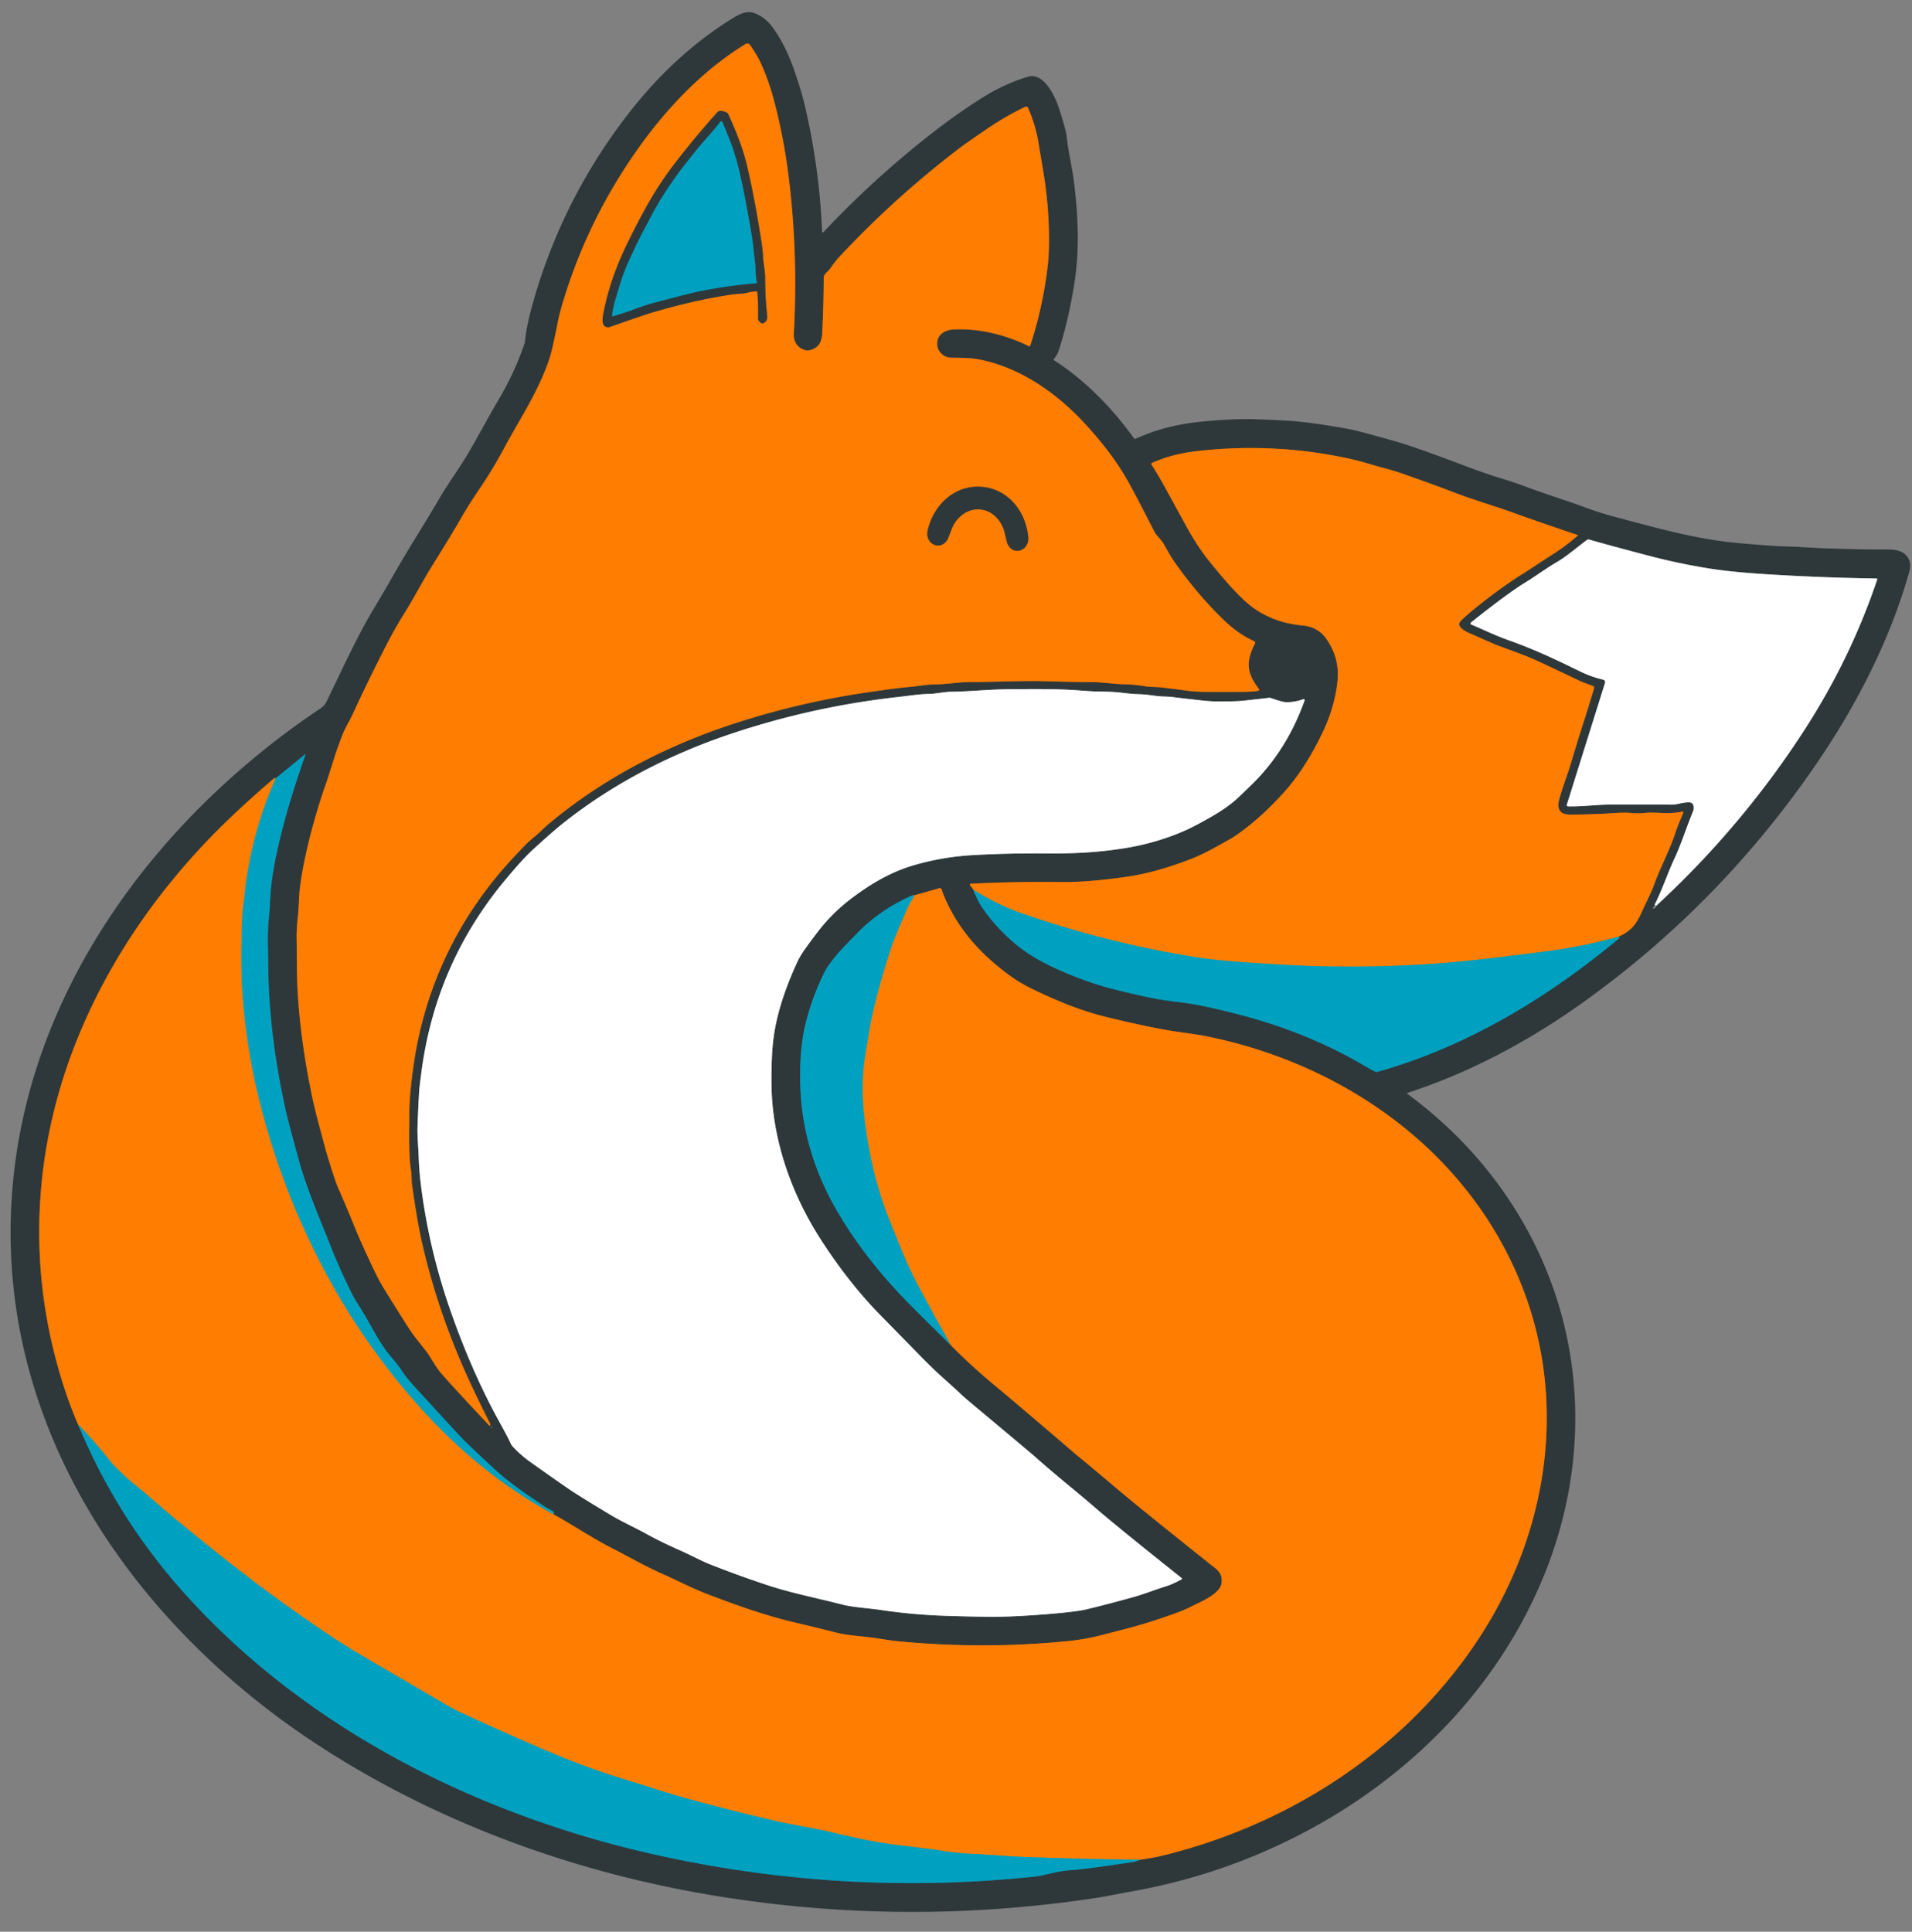
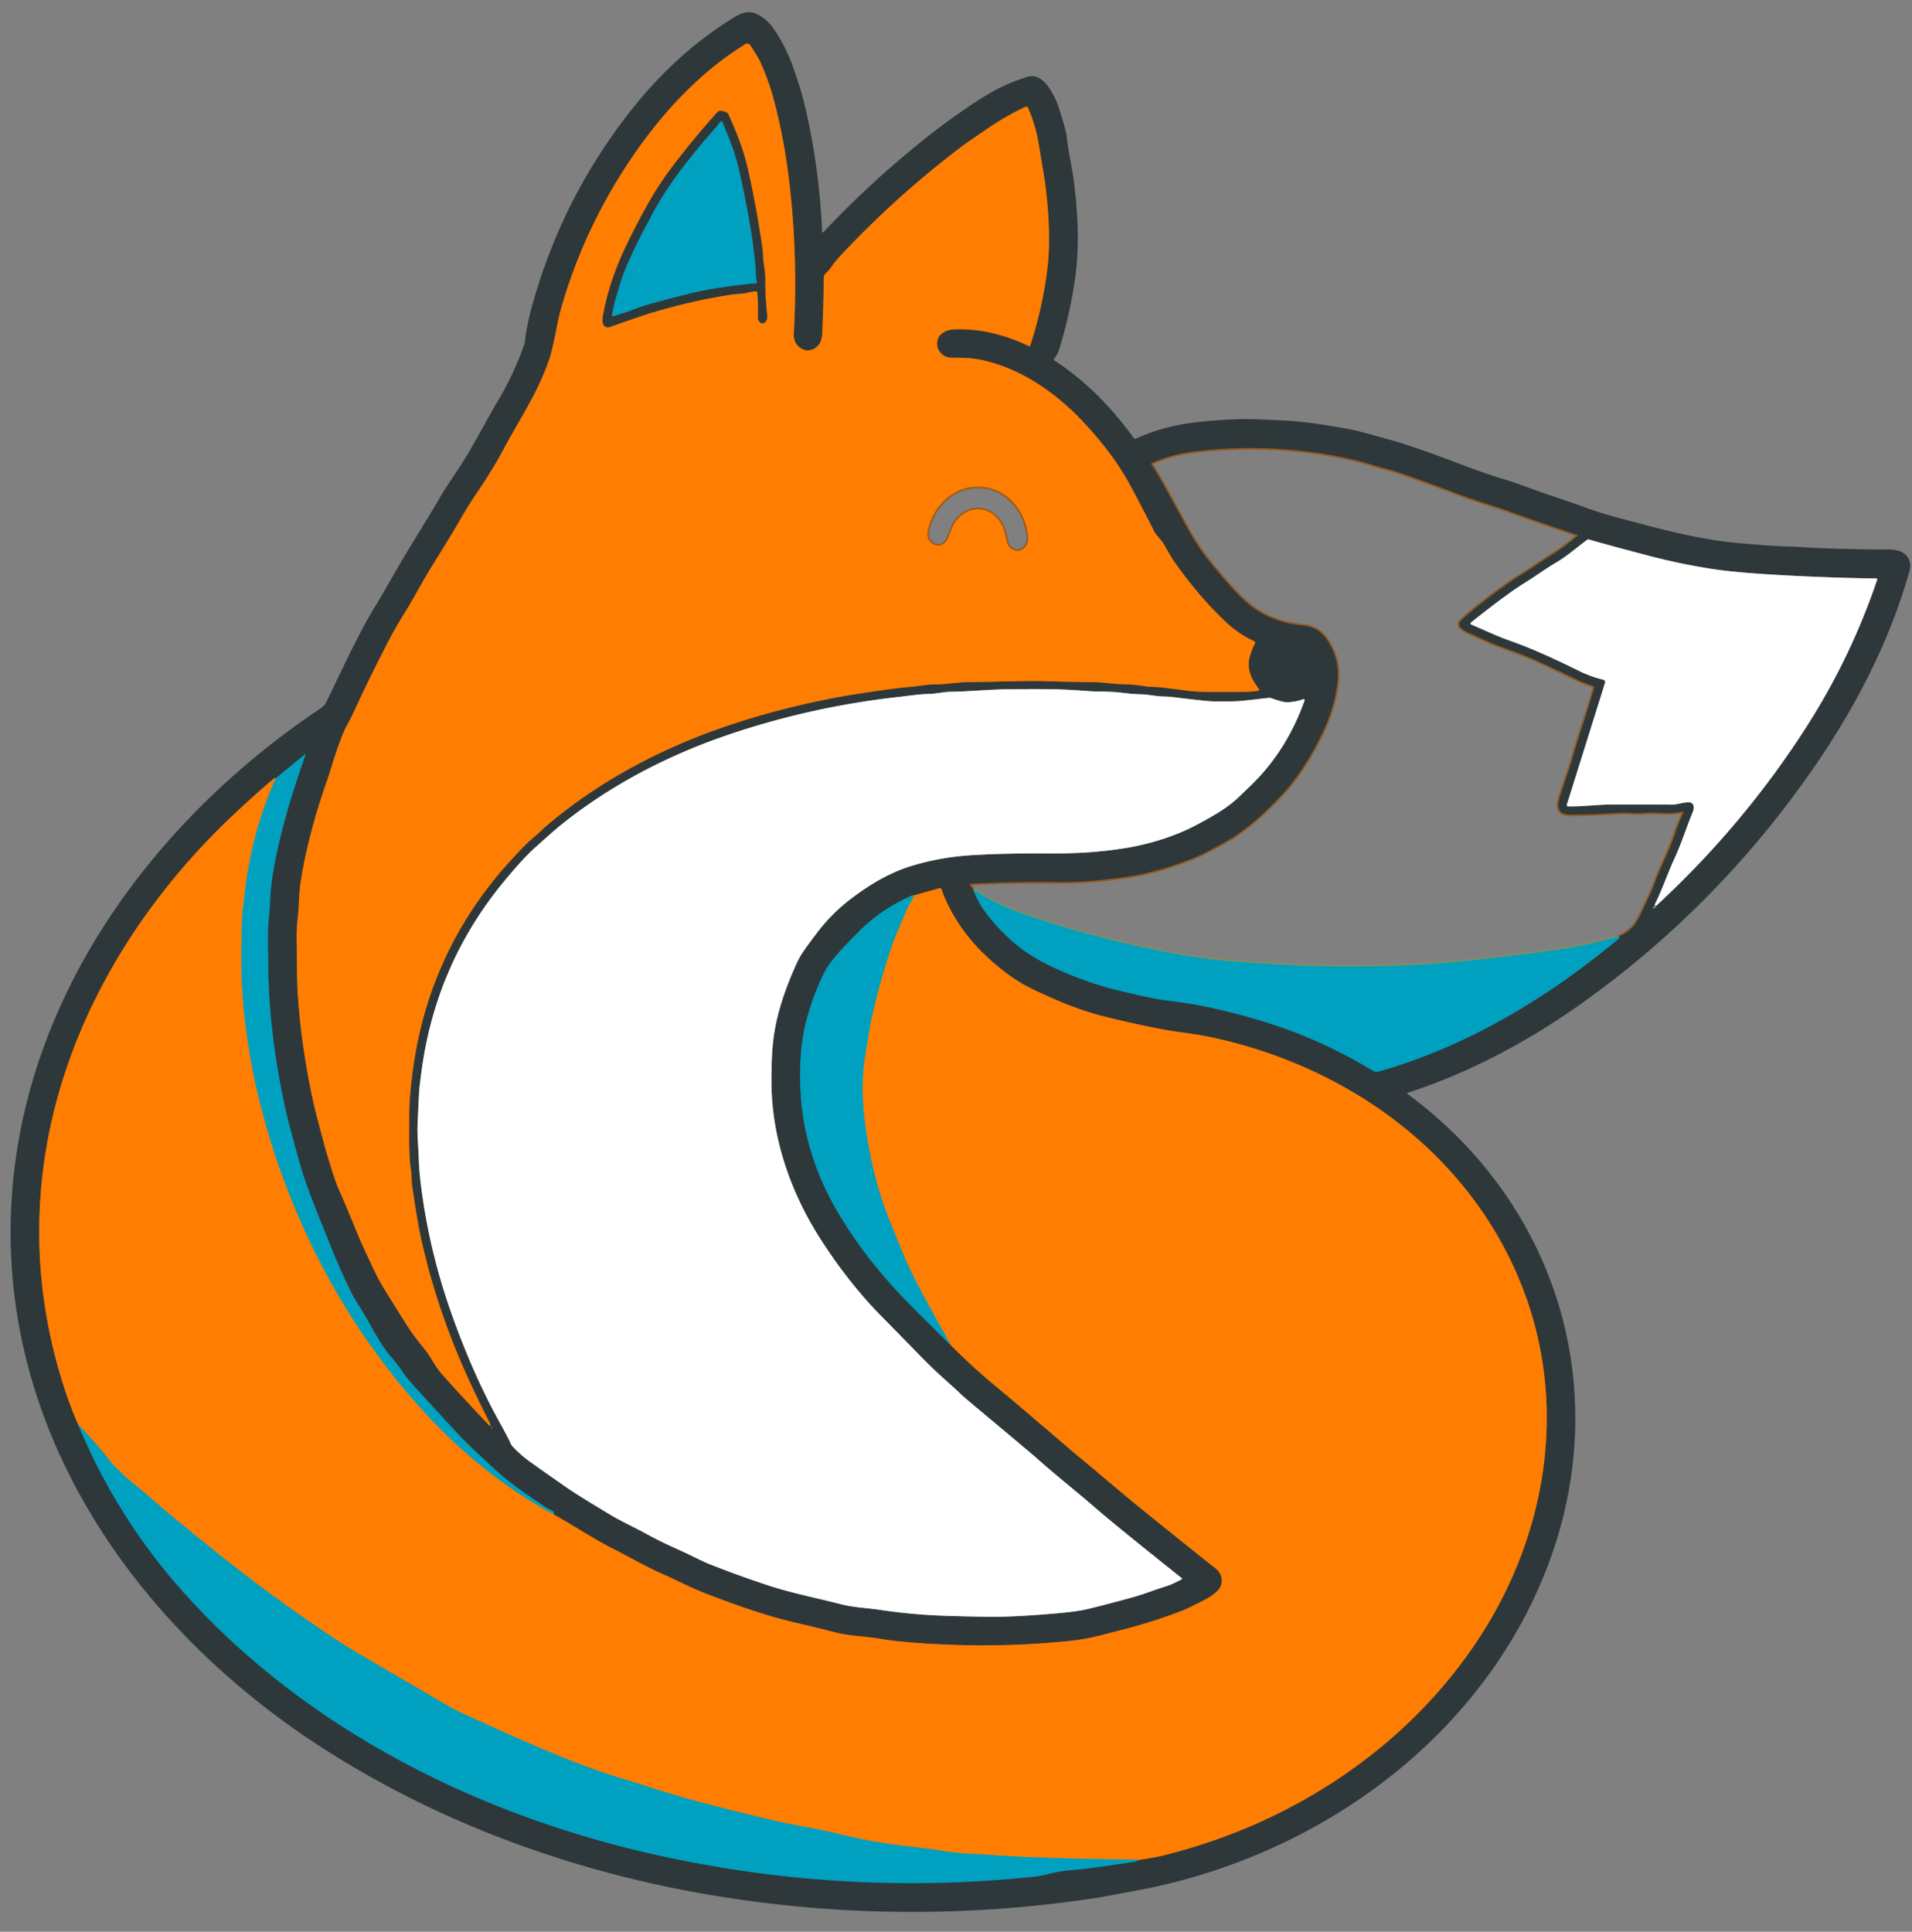
<svg xmlns="http://www.w3.org/2000/svg" version="1.1" viewBox="0.00 0.00 1168.00 1180.00">
  <rect x="0.00" y="0.00" width="1168.00" height="1180.00" fill="#808080" stroke="none" />
  <g stroke-width="2.00" fill="none" stroke-linecap="butt">
    <path stroke="#975b1e" vector-effect="non-scaling-stroke" d="   M 299.56 870.34   L 299.33 869.41   A 0.69 0.46 33.4 0 0 299.27 869.27   Q 297.93 867.00 290.39 851.37   Q 268.33 805.62 257.69 758.58   Q 254.75 745.57 251.66 723.31   C 251.37 721.20 251.52 717.84 251.11 715.25   C 249.45 704.86 250.13 690.41 250.02 682.17   Q 249.92 674.82 250.92 664.87   Q 252.49 649.24 255.10 636.55   Q 266.63 580.46 302.98 535.98   Q 310.10 527.27 320.64 516.41   C 324.04 512.90 327.75 510.27 331.17 506.92   Q 333.74 504.40 339.21 499.97   C 371.58 473.75 409.48 454.64 449.03 441.81   Q 488.06 429.14 528.33 423.15   Q 547.22 420.34 555.26 419.63   C 562.01 419.02 566.18 418.08 571.59 418.04   C 578.27 418.00 585.74 416.61 592.49 416.63   C 606.06 416.66 624.64 415.65 639.50 416.12   Q 656.22 416.64 666.23 416.65   C 673.77 416.66 679.21 417.79 687.36 418.01   Q 693.88 418.18 699.75 419.22   C 702.35 419.68 705.86 419.51 709.15 419.89   Q 719.42 421.07 723.56 421.69   Q 729.90 422.62 738.00 422.64   Q 759.84 422.70 762.50 422.54   Q 767.26 422.26 768.70 421.95   A 0.65 0.65 0.0 0 0 769.08 420.92   C 764.29 414.62 761.24 408.59 763.65 400.42   Q 764.84 396.40 766.66 393.04   A 0.95 0.95 0.0 0 0 766.22 391.72   Q 756.72 387.45 748.17 379.30   Q 731.96 363.83 717.77 343.72   C 715.04 339.86 712.68 335.36 710.56 331.74   A 8.82 8.60 10.6 0 0 709.77 330.62   L 705.78 325.88   A 1.09 0.88 -83.9 0 1 705.60 325.60   Q 693.03 300.89 688.11 292.37   Q 678.68 276.04 662.62 258.67   C 645.24 239.87 622.54 224.00 597.13 219.41   C 592.21 218.52 587.29 218.61 580.75 218.50   C 576.63 218.44 572.70 214.86 572.49 210.43   C 572.20 204.42 577.25 201.45 582.83 201.21   C 598.45 200.56 614.33 204.49 628.47 211.43   A 0.62 0.62 0.0 0 0 629.34 211.06   Q 636.36 189.74 639.49 166.76   Q 640.84 156.84 640.83 146.50   Q 640.79 125.30 637.19 103.93   Q 633.95 84.73 633.92 84.58   Q 631.91 74.83 628.00 65.89   A 1.25 1.24 65.2 0 0 626.33 65.27   Q 614.71 70.80 604.17 77.93   Q 590.86 86.94 586.78 90.04   Q 546.89 120.30 512.34 157.34   Q 510.23 159.61 507.10 164.14   C 506.00 165.73 504.21 166.76 503.43 168.39   A 2.55 2.52 58.1 0 0 503.18 169.49   Q 503.16 183.76 502.47 199.11   C 502.32 202.45 502.44 205.60 501.24 208.73   C 499.84 212.38 495.00 215.01 491.26 213.70   C 486.54 212.04 484.67 208.22 484.93 203.51   Q 487.56 155.30 481.88 108.88   Q 478.68 82.74 472.23 59.26   Q 469.18 48.19 464.42 37.86   Q 462.76 34.28 458.46 27.84   Q 457.14 25.86 455.27 27.01   C 430.08 42.53 408.91 64.41 391.58 88.32   Q 361.06 130.43 345.35 179.83   Q 342.12 189.97 340.98 195.72   Q 337.45 213.45 335.99 218.01   C 329.50 238.31 317.69 255.62 307.72 274.24   Q 301.10 286.61 292.53 299.25   Q 285.63 309.44 280.83 317.94   Q 276.98 324.76 263.69 346.16   C 257.67 355.85 253.04 365.01 247.46 373.94   Q 241.14 384.02 235.58 394.92   Q 224.77 416.08 215.66 435.86   C 213.52 440.53 210.80 444.63 208.98 449.46   Q 205.62 458.36 204.10 463.26   Q 200.46 474.94 199.66 477.18   Q 192.18 498.25 187.23 519.98   Q 184.81 530.62 183.42 540.67   C 182.52 547.22 182.67 553.71 182.01 559.55   Q 181.07 567.82 181.20 573.72   C 181.44 584.92 181.23 596.28 181.89 606.77   Q 183.75 636.56 190.50 669.02   Q 192.20 677.20 194.62 686.20   Q 199.06 702.73 199.11 702.92   Q 204.37 720.55 206.38 725.13   Q 212.38 738.86 217.24 750.86   Q 219.60 756.69 223.32 764.74   C 227.57 773.95 230.62 780.78 235.06 787.94   Q 244.45 803.10 249.20 810.49   C 252.83 816.15 256.54 820.50 260.22 825.18   C 263.04 828.77 266.02 834.91 269.80 839.20   Q 278.86 849.52 298.85 870.73   A 0.42 0.42 0.0 0 0 299.56 870.34" />
    <path stroke="#176d7e" vector-effect="non-scaling-stroke" d="   M 594.60 543.49   Q 597.02 550.03 600.36 554.88   Q 608.54 566.70 620.40 576.68   Q 630.31 585.01 645.75 591.95   Q 664.56 600.40 681.87 604.65   Q 703.30 609.90 711.54 610.98   Q 725.63 612.83 728.52 613.32   Q 739.14 615.13 756.24 619.54   Q 798.46 630.41 833.36 650.91   Q 837.83 653.54 839.79 654.49   A 2.69 2.67 -39.7 0 0 841.70 654.66   C 896.31 639.24 945.62 609.38 989.07 573.18   Q 989.39 572.91 989.16 572.51   Q 988.99 572.22 988.56 572.17" />
    <path stroke="#975b1e" vector-effect="non-scaling-stroke" d="   M 988.56 572.17   Q 993.71 570.12 997.35 566.26   Q 1000.14 563.28 1002.86 557.20   C 1005.95 550.29 1008.55 545.83 1010.70 539.75   C 1013.78 531.02 1020.05 519.22 1023.48 508.62   Q 1024.67 504.94 1028.34 496.40   A 0.45 0.45 0.0 0 0 1027.84 495.78   Q 1021.96 496.91 1015.99 496.64   Q 1007.61 496.26 1006.01 496.47   Q 1001.68 497.05 996.16 496.58   Q 992.21 496.24 986.34 496.67   Q 976.50 497.37 960.83 497.63   Q 955.48 497.72 953.79 496.18   Q 951.11 493.73 952.26 489.24   C 954.33 481.15 957.45 473.70 959.99 465.10   Q 962.49 456.68 965.12 448.25   Q 966.54 443.72 967.97 439.32   Q 971.04 429.81 973.76 420.49   A 1.26 1.25 18.0 0 0 972.97 418.96   Q 966.88 416.79 965.22 416.00   Q 954.28 410.77 941.25 404.67   C 932.71 400.67 926.87 398.72 916.21 394.76   C 910.21 392.53 904.15 389.51 898.58 387.16   C 896.01 386.08 888.86 382.93 892.39 379.28   Q 894.55 377.04 897.94 374.20   Q 908.85 365.06 920.89 356.67   Q 925.81 353.24 928.69 351.47   C 936.33 346.77 939.03 344.59 948.39 338.70   Q 956.20 333.79 963.81 327.15   A 0.19 0.19 0.0 0 0 963.75 326.82   Q 939.77 318.79 923.60 312.92   C 913.24 309.16 900.38 305.49 887.92 300.68   Q 876.80 296.37 856.57 289.28   C 850.18 287.04 844.12 285.66 837.23 283.60   Q 829.36 281.24 822.63 279.82   Q 776.58 270.11 729.76 275.74   Q 715.79 277.42 703.71 282.79   A 0.67 0.67 0.0 0 0 703.43 283.78   Q 706.32 288.12 710.30 295.20   Q 711.56 297.43 724.23 320.62   Q 731.24 333.43 737.85 341.72   Q 751.69 359.08 760.76 367.32   C 770.59 376.24 782.59 380.88 795.74 382.06   C 801.69 382.60 806.69 385.25 810.02 389.92   Q 818.62 401.99 817.02 416.45   Q 815.27 432.26 807.78 447.80   Q 797.10 469.99 783.91 484.50   C 775.79 493.42 765.91 502.96 754.00 511.00   Q 751.96 512.38 741.07 518.31   Q 733.67 522.34 727.65 524.68   Q 706.61 532.85 689.24 535.43   Q 665.11 539.02 647.75 538.80   Q 620.36 538.44 592.86 539.86   A 0.46 0.46 0.0 0 0 592.51 540.59   L 594.60 543.49" />
    <path stroke="#808f60" vector-effect="non-scaling-stroke" d="   M 988.56 572.17   Q 968.84 577.70 950.11 580.34   Q 933.28 582.72 909.56 585.47   Q 886.37 588.16 868.86 589.15   C 838.61 590.85 809.57 590.86 780.16 589.09   C 761.77 587.98 744.83 586.99 729.72 584.57   Q 676.56 576.05 624.84 558.13   Q 609.32 552.76 594.60 543.49" />
    <path stroke="#979c9d" vector-effect="non-scaling-stroke" d="   M 1010.94 552.33   A 0.64 0.64 0.0 0 0 1011.95 553.09   Q 1064.73 504.32 1103.10 444.62   Q 1130.58 401.87 1146.74 354.00   A 0.47 0.46 -80.0 0 0 1146.31 353.38   Q 1112.21 352.87 1078.80 350.76   Q 1057.08 349.39 1043.37 347.15   Q 1025.08 344.15 1008.47 339.81   Q 982.92 333.12 970.63 329.55   A 1.21 1.20 34.6 0 0 969.57 329.74   C 963.69 334.03 957.54 339.51 951.15 343.29   C 944.04 347.48 938.78 351.51 930.99 356.32   Q 927.04 358.75 921.19 362.96   Q 911.53 369.91 898.58 380.26   A 0.71 0.71 0.0 0 0 898.75 381.47   C 907.40 385.14 913.38 388.16 921.85 391.17   C 937.34 396.68 950.22 402.77 964.84 409.93   Q 972.17 413.52 979.38 415.17   A 1.52 1.52 0.0 0 1 980.49 417.10   L 957.13 491.61   A 0.74 0.73 9.6 0 0 957.81 492.56   C 966.40 492.80 975.05 491.51 983.38 491.48   Q 1003.69 491.42 1021.25 491.52   C 1024.74 491.54 1028.18 489.92 1032.08 490.13   C 1035.02 490.29 1035.01 493.81 1034.29 495.53   C 1030.02 505.83 1027.24 515.11 1022.81 524.65   C 1018.44 534.09 1015.46 543.39 1010.94 552.33" />
    <path stroke="#979c9d" vector-effect="non-scaling-stroke" d="   M 721.86 963.98   Q 720.94 963.23 719.56 962.13   Q 681.43 931.76 669.15 921.09   C 657.34 910.83 645.95 902.00 632.91 890.41   Q 629.29 887.19 597.10 860.31   Q 587.91 852.64 586.75 851.40   Q 585.86 850.45 576.34 841.90   Q 568.93 835.25 560.89 826.93   Q 557.58 823.51 537.89 803.46   C 524.50 789.84 511.53 773.17 500.46 755.68   C 482.95 728.03 471.68 695.42 471.29 662.76   Q 471.10 646.57 472.33 635.76   Q 474.78 614.27 486.99 587.76   Q 488.82 583.77 492.26 579.01   Q 499.32 569.22 503.07 564.83   Q 510.67 555.91 520.26 548.68   C 531.42 540.27 543.66 532.81 557.88 528.62   Q 575.20 523.53 593.29 522.41   Q 614.19 521.13 640.31 521.31   C 658.22 521.44 672.06 520.48 686.95 518.13   C 701.13 515.90 717.56 511.06 731.07 503.82   C 741.72 498.12 749.74 493.51 756.70 486.92   Q 757.84 485.85 764.49 479.40   C 779.21 465.13 790.02 447.42 796.92 427.93   A 0.64 0.64 0.0 0 0 796.10 427.12   Q 791.33 428.87 786.03 428.96   Q 783.74 429.00 776.55 426.46   A 3.40 3.39 51.0 0 0 774.95 426.29   Q 773.41 426.50 759.76 428.00   C 754.48 428.58 749.63 428.36 744.76 428.47   Q 740.39 428.57 733.54 427.81   Q 720.44 426.34 716.93 425.88   Q 714.34 425.54 711.04 425.46   C 705.89 425.34 701.58 424.19 696.32 424.07   Q 691.54 423.95 685.56 423.19   C 680.18 422.51 673.98 422.42 670.26 422.42   Q 668.45 422.42 658.79 421.72   C 644.81 420.70 630.96 420.92 616.45 421.01   C 604.48 421.09 592.11 422.44 580.69 422.56   C 576.86 422.60 571.43 423.81 568.02 423.86   C 561.55 423.96 555.80 424.97 548.92 425.73   Q 495.96 431.61 445.78 448.53   C 409.10 460.90 374.21 478.79 343.65 503.15   C 337.84 507.77 330.32 514.66 326.03 518.53   Q 319.31 524.59 307.80 538.54   Q 266.08 589.12 257.45 654.80   Q 256.24 664.04 256.15 665.41   Q 255.61 673.81 255.09 687.17   C 254.82 694.02 255.61 701.08 255.81 707.44   Q 256.05 714.78 256.99 722.59   Q 261.81 762.66 275.63 801.88   C 283.61 824.55 293.33 847.32 305.07 868.56   Q 310.64 878.63 311.90 881.57   A 7.17 7.01 -78.8 0 0 313.23 883.61   Q 318.02 888.78 323.71 892.85   Q 337.73 902.85 347.46 909.52   Q 353.59 913.72 373.09 925.44   C 379.93 929.54 387.80 933.03 395.79 937.46   Q 403.59 941.78 415.49 947.06   C 421.85 949.89 428.63 953.52 433.19 955.34   Q 450.12 962.07 468.55 968.19   C 483.43 973.13 498.00 975.89 514.42 980.10   C 521.56 981.92 530.45 982.29 537.81 983.40   Q 557.62 986.38 578.31 987.03   Q 603.40 987.82 614.00 987.50   Q 627.74 987.07 644.76 985.56   Q 658.14 984.38 663.77 983.03   Q 675.60 980.19 691.56 975.79   C 698.96 973.75 705.30 971.16 712.88 968.78   C 715.81 967.86 718.76 966.30 721.78 964.76   A 0.47 0.46 51.3 0 0 721.86 963.98" />
    <path stroke="#975b1e" vector-effect="non-scaling-stroke" d="   M 168.31 475.54   Q 168.27 474.73 166.63 476.13   Q 155.51 485.61 143.56 496.80   C 80.57 555.78 34.38 634.42 25.55 721.41   Q 18.97 786.12 39.69 849.07   Q 43.25 859.89 47.64 870.00" />
    <path stroke="#176d7e" vector-effect="non-scaling-stroke" d="   M 47.64 870.00   Q 71.34 927.11 112.47 973.03   C 188.08 1057.45 295.24 1110.27 405.04 1133.97   Q 517.76 1158.29 631.67 1146.35   Q 634.65 1146.04 637.01 1145.47   Q 648.14 1142.76 652.74 1142.46   C 664.67 1141.66 678.36 1139.31 692.38 1137.35   Q 693.43 1137.20 696.52 1135.99" />
    <path stroke="#975b1e" vector-effect="non-scaling-stroke" d="   M 696.52 1135.99   C 700.96 1135.31 705.57 1134.61 709.79 1133.58   C 789.88 1114.08 862.71 1066.01 906.57 995.85   C 945.74 933.18 957.28 855.94 929.87 786.03   C 897.93 704.56 822.94 650.92 738.88 633.39   Q 732.61 632.08 721.54 630.59   Q 704.69 628.31 675.37 621.12   Q 660.76 617.54 644.33 610.42   Q 631.64 604.92 624.94 601.14   Q 617.15 596.73 607.49 588.54   Q 588.78 572.68 578.93 552.33   Q 576.55 547.42 575.20 543.27   A 1.09 1.09 0.0 0 0 573.86 542.55   L 558.62 546.88" />
    <path stroke="#176d7e" vector-effect="non-scaling-stroke" d="   M 558.62 546.88   Q 557.62 546.77 556.49 547.28   Q 537.97 555.62 524.83 568.83   Q 514.72 578.99 511.44 582.92   Q 505.66 589.83 503.88 593.38   Q 496.42 608.29 492.37 624.25   Q 489.43 635.87 488.92 649.78   Q 488.42 663.60 489.74 675.56   Q 493.42 708.83 511.25 739.55   Q 526.57 765.92 549.60 790.40   Q 557.61 798.91 580.94 821.81" />
    <path stroke="#975b1e" vector-effect="non-scaling-stroke" d="   M 580.94 821.81   Q 592.96 834.00 606.37 845.19   Q 616.31 853.48 616.40 853.56   Q 642.69 875.90 645.20 878.06   Q 656.00 887.35 656.36 887.64   C 671.11 899.73 683.13 910.24 695.94 920.64   Q 719.14 939.47 742.38 957.91   Q 747.16 961.70 746.20 967.28   C 745.05 974.01 732.27 978.95 727.74 981.33   Q 724.32 983.14 719.30 984.99   Q 702.59 991.15 687.40 995.07   Q 678.08 997.48 672.83 998.83   C 665.33 1000.76 658.45 1001.84 652.48 1002.44   Q 601.74 1007.54 549.76 1002.67   Q 544.71 1002.20 537.09 1000.94   C 528.78 999.58 518.69 999.27 510.53 997.20   Q 497.11 993.78 487.50 991.57   C 468.16 987.12 451.13 981.00 432.50 973.92   C 422.58 970.14 414.27 965.68 403.40 960.84   C 394.01 956.66 383.93 950.85 374.78 946.19   C 361.50 939.43 350.53 931.85 338.12 925.03" />
    <path stroke="#176d7e" vector-effect="non-scaling-stroke" d="   M 338.12 925.03   Q 338.86 923.67 337.53 922.97   Q 333.48 920.82 332.26 919.99   C 322.55 913.41 312.05 906.51 302.74 897.98   Q 285.32 882.01 279.54 875.72   Q 267.19 862.29 253.52 847.36   Q 248.61 841.99 246.38 838.67   Q 242.84 833.39 239.40 829.45   C 231.12 819.95 226.30 808.54 219.41 797.85   Q 216.20 792.86 214.01 788.36   Q 206.78 773.48 201.94 761.13   C 195.57 744.87 188.42 728.74 183.43 711.85   Q 183.23 711.17 178.69 694.57   Q 175.91 684.43 174.32 677.22   C 167.90 648.09 164.06 618.69 163.84 589.34   C 163.76 579.99 163.22 570.32 164.20 561.05   Q 164.74 555.92 165.05 549.12   C 165.53 538.78 167.49 527.69 169.95 516.95   C 174.53 497.05 179.70 480.88 186.62 460.87   A 0.14 0.14 0.0 0 0 186.40 460.72   L 168.31 475.54" />
    <path stroke="#808f60" vector-effect="non-scaling-stroke" d="   M 338.12 925.03   C 311.50 910.73 287.21 891.75 266.20 870.06   C 212.28 814.41 175.26 743.11 157.37 668.04   C 152.66 648.25 149.43 626.90 148.03 607.02   Q 146.81 589.61 147.80 561.59   C 148.01 555.85 148.78 551.76 149.44 545.33   Q 150.80 532.24 154.39 516.84   Q 159.24 496.03 168.31 475.54" />
    <path stroke="#808f60" vector-effect="non-scaling-stroke" d="   M 580.94 821.81   Q 571.96 805.88 563.45 790.16   Q 556.17 776.69 552.49 767.82   Q 547.57 755.96 543.10 744.72   Q 535.33 725.18 531.15 703.01   C 527.21 682.11 525.32 663.38 528.69 643.64   C 530.52 632.87 531.51 625.75 533.42 617.53   Q 537.62 599.42 544.32 579.06   C 546.79 571.56 550.19 564.60 553.73 555.98   Q 554.83 553.29 558.62 546.88" />
    <path stroke="#808f60" vector-effect="non-scaling-stroke" d="   M 696.52 1135.99   Q 661.60 1135.66 626.69 1134.35   C 614.47 1133.89 602.80 1132.73 590.95 1132.28   Q 589.45 1132.23 586.43 1131.90   C 582.08 1131.43 578.39 1131.19 575.12 1130.50   Q 571.69 1129.77 550.78 1127.36   Q 532.39 1125.23 509.43 1119.60   C 497.20 1116.61 485.47 1115.07 473.10 1112.17   Q 446.01 1105.80 421.39 1099.11   C 409.00 1095.74 397.18 1091.65 385.00 1088.00   Q 364.13 1081.74 346.40 1074.59   Q 321.54 1064.58 280.09 1045.45   Q 276.44 1043.77 260.71 1034.45   C 241.18 1022.87 216.83 1009.29 202.51 999.72   Q 165.75 975.15 132.19 948.22   Q 116.54 935.67 105.89 926.89   C 98.66 920.92 90.52 913.42 82.38 906.91   Q 77.99 903.39 75.24 900.74   Q 69.28 895.02 68.49 894.00   Q 58.87 881.67 47.64 870.00" />
    <path stroke="#975b1e" vector-effect="non-scaling-stroke" d="   M 462.67 178.53   Q 463.29 185.58 463.09 194.79   Q 463.07 195.73 464.81 197.21   A 1.22 1.20 -30.2 0 0 465.82 197.47   Q 468.15 197.04 468.66 194.16   A 2.64 2.51 48.7 0 0 468.69 193.41   Q 467.36 181.19 467.41 170.29   C 467.44 165.12 466.21 161.16 466.08 156.28   Q 466.00 153.11 464.85 145.82   Q 460.72 119.69 456.27 100.97   Q 453.05 87.45 444.87 69.77   A 2.16 2.16 0.0 0 0 443.86 68.73   Q 442.27 67.95 440.55 67.73   A 2.68 2.68 0.0 0 0 438.22 68.59   Q 424.82 83.47 412.28 99.76   Q 402.64 112.26 394.85 126.32   Q 387.88 138.90 382.11 151.04   C 375.79 164.34 371.34 177.49 368.79 190.52   C 368.14 193.81 366.81 199.81 371.55 199.88   A 2.28 2.19 34.8 0 0 372.36 199.75   Q 392.81 192.59 397.02 191.32   Q 423.03 183.46 447.28 179.85   C 450.36 179.39 453.59 179.58 456.85 178.70   Q 459.23 178.06 462.02 177.96   A 0.63 0.62 -3.4 0 1 462.67 178.53" />
    <path stroke="#975b1e" vector-effect="non-scaling-stroke" d="   M 598.41 311.13   C 606.12 311.65 611.94 317.95 613.70 325.26   Q 615.19 331.49 615.21 331.54   C 618.35 340.02 628.90 336.69 628.13 328.06   C 626.74 312.50 615.79 298.44 599.33 297.35   C 582.86 296.25 570.15 308.73 566.71 323.97   C 564.79 332.42 574.81 337.12 579.05 329.13   Q 579.07 329.08 581.38 323.11   C 584.09 316.09 590.69 310.62 598.41 311.13" />
    <path stroke="#176d7e" vector-effect="non-scaling-stroke" d="   M 373.91 192.87   A 0.31 0.31 0.0 0 0 374.30 193.20   Q 381.97 190.96 387.34 188.90   Q 393.85 186.42 400.37 184.70   Q 421.69 179.07 426.99 177.99   Q 444.00 174.51 462.05 173.00   A 0.33 0.33 0.0 0 0 462.34 172.60   Q 461.64 169.31 461.60 166.06   C 461.53 160.95 460.76 157.26 460.24 151.80   Q 459.88 148.02 459.25 144.13   Q 455.80 123.08 451.87 105.68   Q 449.17 93.71 444.88 83.35   Q 442.72 78.11 441.40 74.68   A 0.85 0.85 0.0 0 0 439.92 74.49   C 436.05 79.85 430.82 85.03 426.09 90.91   Q 417.71 101.33 415.95 103.70   Q 404.22 119.51 397.21 133.21   Q 395.37 136.81 392.78 141.52   Q 390.88 144.97 385.37 156.76   Q 381.42 165.21 379.28 172.08   C 376.57 180.77 374.61 186.74 373.91 192.87" />
  </g>
  <path fill="#2e383b" d="   M 859.66 668.11   Q 896.55 695.30 921.16 731.87   C 967.65 800.94 974.48 885.93 943.02 962.77   C 900.78 1065.94 801.05 1135.44 693.26 1155.01   Q 687.51 1156.06 682.10 1157.09   Q 673.64 1158.71 670.94 1159.13   Q 556.25 1176.77 441.94 1158.83   C 355.02 1145.19 270.21 1115.02 196.28 1067.26   C 81.35 993.02 -3.13 871.05 7.35 729.01   C 16.46 605.54 95.38 499.99 195.60 432.83   Q 198.25 431.06 199.26 429.00   C 208.36 410.42 217.93 389.03 228.66 371.25   Q 234.69 361.28 240.87 350.37   C 249.08 335.86 258.87 320.83 268.36 304.54   C 273.90 295.04 280.21 286.72 286.00 276.90   C 292.43 265.98 298.28 254.75 304.50 244.28   Q 314.32 227.73 320.38 209.95   A 7.28 6.96 58.4 0 0 320.73 208.32   Q 321.63 198.36 326.37 182.13   Q 344.74 119.18 385.33 67.58   C 402.42 45.86 422.83 26.60 447.00 11.48   C 451.48 8.68 456.13 6.12 461.35 8.20   Q 467.84 10.77 472.45 17.33   Q 479.90 27.93 484.76 41.76   Q 489.30 54.65 491.29 62.98   Q 500.55 101.76 502.21 141.60   A 0.43 0.43 0.0 0 0 502.95 141.87   Q 533.64 109.25 568.94 81.66   C 579.77 73.19 591.92 64.65 602.16 58.42   Q 614.47 50.93 627.83 46.90   C 637.93 43.86 644.87 59.47 647.35 67.42   Q 651.36 80.23 651.61 83.21   C 652.24 90.62 655.00 102.75 655.96 110.33   C 658.58 130.93 659.56 151.91 656.44 172.24   Q 653.03 194.45 646.97 213.49   Q 645.94 216.75 643.75 219.35   A 0.47 0.47 0.0 0 0 643.86 220.05   C 662.76 232.13 679.40 249.23 692.52 267.48   A 1.26 1.24 -29.7 0 0 694.05 267.89   C 707.20 261.88 720.45 258.79 735.84 257.38   Q 751.03 256.00 762.00 255.98   Q 766.78 255.97 785.50 256.92   Q 799.03 257.60 823.15 261.93   Q 828.35 262.87 840.46 266.23   Q 854.25 270.06 857.61 271.15   Q 870.71 275.39 893.07 283.87   Q 906.84 289.09 915.88 291.86   Q 925.36 294.76 931.21 296.96   C 942.78 301.34 955.56 305.29 965.86 309.07   Q 977.12 313.21 985.41 315.43   C 1013.93 323.05 1035.43 329.05 1059.53 331.51   Q 1065.27 332.09 1078.28 333.08   Q 1086.52 333.70 1093.25 333.87   C 1099.93 334.03 1105.37 334.58 1113.26 334.86   Q 1139.12 335.80 1152.91 335.61   C 1155.98 335.57 1160.56 336.05 1163.12 338.06   Q 1168.34 342.16 1166.36 349.19   C 1154.68 390.70 1134.30 430.46 1109.80 466.30   Q 1050.62 552.89 965.74 613.23   C 933.91 635.86 897.70 655.35 859.75 667.58   A 0.30 0.30 0.0 0 0 859.66 668.11   Z   M 299.56 870.34   L 299.33 869.41   A 0.69 0.46 33.4 0 0 299.27 869.27   Q 297.93 867.00 290.39 851.37   Q 268.33 805.62 257.69 758.58   Q 254.75 745.57 251.66 723.31   C 251.37 721.20 251.52 717.84 251.11 715.25   C 249.45 704.86 250.13 690.41 250.02 682.17   Q 249.92 674.82 250.92 664.87   Q 252.49 649.24 255.10 636.55   Q 266.63 580.46 302.98 535.98   Q 310.10 527.27 320.64 516.41   C 324.04 512.90 327.75 510.27 331.17 506.92   Q 333.74 504.40 339.21 499.97   C 371.58 473.75 409.48 454.64 449.03 441.81   Q 488.06 429.14 528.33 423.15   Q 547.22 420.34 555.26 419.63   C 562.01 419.02 566.18 418.08 571.59 418.04   C 578.27 418.00 585.74 416.61 592.49 416.63   C 606.06 416.66 624.64 415.65 639.50 416.12   Q 656.22 416.64 666.23 416.65   C 673.77 416.66 679.21 417.79 687.36 418.01   Q 693.88 418.18 699.75 419.22   C 702.35 419.68 705.86 419.51 709.15 419.89   Q 719.42 421.07 723.56 421.69   Q 729.90 422.62 738.00 422.64   Q 759.84 422.70 762.50 422.54   Q 767.26 422.26 768.70 421.95   A 0.65 0.65 0.0 0 0 769.08 420.92   C 764.29 414.62 761.24 408.59 763.65 400.42   Q 764.84 396.40 766.66 393.04   A 0.95 0.95 0.0 0 0 766.22 391.72   Q 756.72 387.45 748.17 379.30   Q 731.96 363.83 717.77 343.72   C 715.04 339.86 712.68 335.36 710.56 331.74   A 8.82 8.60 10.6 0 0 709.77 330.62   L 705.78 325.88   A 1.09 0.88 -83.9 0 1 705.60 325.60   Q 693.03 300.89 688.11 292.37   Q 678.68 276.04 662.62 258.67   C 645.24 239.87 622.54 224.00 597.13 219.41   C 592.21 218.52 587.29 218.61 580.75 218.50   C 576.63 218.44 572.70 214.86 572.49 210.43   C 572.20 204.42 577.25 201.45 582.83 201.21   C 598.45 200.56 614.33 204.49 628.47 211.43   A 0.62 0.62 0.0 0 0 629.34 211.06   Q 636.36 189.74 639.49 166.76   Q 640.84 156.84 640.83 146.50   Q 640.79 125.30 637.19 103.93   Q 633.95 84.73 633.92 84.58   Q 631.91 74.83 628.00 65.89   A 1.25 1.24 65.2 0 0 626.33 65.27   Q 614.71 70.80 604.17 77.93   Q 590.86 86.94 586.78 90.04   Q 546.89 120.30 512.34 157.34   Q 510.23 159.61 507.10 164.14   C 506.00 165.73 504.21 166.76 503.43 168.39   A 2.55 2.52 58.1 0 0 503.18 169.49   Q 503.16 183.76 502.47 199.11   C 502.32 202.45 502.44 205.60 501.24 208.73   C 499.84 212.38 495.00 215.01 491.26 213.70   C 486.54 212.04 484.67 208.22 484.93 203.51   Q 487.56 155.30 481.88 108.88   Q 478.68 82.74 472.23 59.26   Q 469.18 48.19 464.42 37.86   Q 462.76 34.28 458.46 27.84   Q 457.14 25.86 455.27 27.01   C 430.08 42.53 408.91 64.41 391.58 88.32   Q 361.06 130.43 345.35 179.83   Q 342.12 189.97 340.98 195.72   Q 337.45 213.45 335.99 218.01   C 329.50 238.31 317.69 255.62 307.72 274.24   Q 301.10 286.61 292.53 299.25   Q 285.63 309.44 280.83 317.94   Q 276.98 324.76 263.69 346.16   C 257.67 355.85 253.04 365.01 247.46 373.94   Q 241.14 384.02 235.58 394.92   Q 224.77 416.08 215.66 435.86   C 213.52 440.53 210.80 444.63 208.98 449.46   Q 205.62 458.36 204.10 463.26   Q 200.46 474.94 199.66 477.18   Q 192.18 498.25 187.23 519.98   Q 184.81 530.62 183.42 540.67   C 182.52 547.22 182.67 553.71 182.01 559.55   Q 181.07 567.82 181.20 573.72   C 181.44 584.92 181.23 596.28 181.89 606.77   Q 183.75 636.56 190.50 669.02   Q 192.20 677.20 194.62 686.20   Q 199.06 702.73 199.11 702.92   Q 204.37 720.55 206.38 725.13   Q 212.38 738.86 217.24 750.86   Q 219.60 756.69 223.32 764.74   C 227.57 773.95 230.62 780.78 235.06 787.94   Q 244.45 803.10 249.20 810.49   C 252.83 816.15 256.54 820.50 260.22 825.18   C 263.04 828.77 266.02 834.91 269.80 839.20   Q 278.86 849.52 298.85 870.73   A 0.42 0.42 0.0 0 0 299.56 870.34   Z   M 594.60 543.49   Q 597.02 550.03 600.36 554.88   Q 608.54 566.70 620.40 576.68   Q 630.31 585.01 645.75 591.95   Q 664.56 600.40 681.87 604.65   Q 703.30 609.90 711.54 610.98   Q 725.63 612.83 728.52 613.32   Q 739.14 615.13 756.24 619.54   Q 798.46 630.41 833.36 650.91   Q 837.83 653.54 839.79 654.49   A 2.69 2.67 -39.7 0 0 841.70 654.66   C 896.31 639.24 945.62 609.38 989.07 573.18   Q 989.39 572.91 989.16 572.51   Q 988.99 572.22 988.56 572.17   Q 993.71 570.12 997.35 566.26   Q 1000.14 563.28 1002.86 557.20   C 1005.95 550.29 1008.55 545.83 1010.70 539.75   C 1013.78 531.02 1020.05 519.22 1023.48 508.62   Q 1024.67 504.94 1028.34 496.40   A 0.45 0.45 0.0 0 0 1027.84 495.78   Q 1021.96 496.91 1015.99 496.64   Q 1007.61 496.26 1006.01 496.47   Q 1001.68 497.05 996.16 496.58   Q 992.21 496.24 986.34 496.67   Q 976.50 497.37 960.83 497.63   Q 955.48 497.72 953.79 496.18   Q 951.11 493.73 952.26 489.24   C 954.33 481.15 957.45 473.70 959.99 465.10   Q 962.49 456.68 965.12 448.25   Q 966.54 443.72 967.97 439.32   Q 971.04 429.81 973.76 420.49   A 1.26 1.25 18.0 0 0 972.97 418.96   Q 966.88 416.79 965.22 416.00   Q 954.28 410.77 941.25 404.67   C 932.71 400.67 926.87 398.72 916.21 394.76   C 910.21 392.53 904.15 389.51 898.58 387.16   C 896.01 386.08 888.86 382.93 892.39 379.28   Q 894.55 377.04 897.94 374.20   Q 908.85 365.06 920.89 356.67   Q 925.81 353.24 928.69 351.47   C 936.33 346.77 939.03 344.59 948.39 338.70   Q 956.20 333.79 963.81 327.15   A 0.19 0.19 0.0 0 0 963.75 326.82   Q 939.77 318.79 923.60 312.92   C 913.24 309.16 900.38 305.49 887.92 300.68   Q 876.80 296.37 856.57 289.28   C 850.18 287.04 844.12 285.66 837.23 283.60   Q 829.36 281.24 822.63 279.82   Q 776.58 270.11 729.76 275.74   Q 715.79 277.42 703.71 282.79   A 0.67 0.67 0.0 0 0 703.43 283.78   Q 706.32 288.12 710.30 295.20   Q 711.56 297.43 724.23 320.62   Q 731.24 333.43 737.85 341.72   Q 751.69 359.08 760.76 367.32   C 770.59 376.24 782.59 380.88 795.74 382.06   C 801.69 382.60 806.69 385.25 810.02 389.92   Q 818.62 401.99 817.02 416.45   Q 815.27 432.26 807.78 447.80   Q 797.10 469.99 783.91 484.50   C 775.79 493.42 765.91 502.96 754.00 511.00   Q 751.96 512.38 741.07 518.31   Q 733.67 522.34 727.65 524.68   Q 706.61 532.85 689.24 535.43   Q 665.11 539.02 647.75 538.80   Q 620.36 538.44 592.86 539.86   A 0.46 0.46 0.0 0 0 592.51 540.59   L 594.60 543.49   Z   M 1010.94 552.33   A 0.64 0.64 0.0 0 0 1011.95 553.09   Q 1064.73 504.32 1103.10 444.62   Q 1130.58 401.87 1146.74 354.00   A 0.47 0.46 -80.0 0 0 1146.31 353.38   Q 1112.21 352.87 1078.80 350.76   Q 1057.08 349.39 1043.37 347.15   Q 1025.08 344.15 1008.47 339.81   Q 982.92 333.12 970.63 329.55   A 1.21 1.20 34.6 0 0 969.57 329.74   C 963.69 334.03 957.54 339.51 951.15 343.29   C 944.04 347.48 938.78 351.51 930.99 356.32   Q 927.04 358.75 921.19 362.96   Q 911.53 369.91 898.58 380.26   A 0.71 0.71 0.0 0 0 898.75 381.47   C 907.40 385.14 913.38 388.16 921.85 391.17   C 937.34 396.68 950.22 402.77 964.84 409.93   Q 972.17 413.52 979.38 415.17   A 1.52 1.52 0.0 0 1 980.49 417.10   L 957.13 491.61   A 0.74 0.73 9.6 0 0 957.81 492.56   C 966.40 492.80 975.05 491.51 983.38 491.48   Q 1003.69 491.42 1021.25 491.52   C 1024.74 491.54 1028.18 489.92 1032.08 490.13   C 1035.02 490.29 1035.01 493.81 1034.29 495.53   C 1030.02 505.83 1027.24 515.11 1022.81 524.65   C 1018.44 534.09 1015.46 543.39 1010.94 552.33   Z   M 721.86 963.98   Q 720.94 963.23 719.56 962.13   Q 681.43 931.76 669.15 921.09   C 657.34 910.83 645.95 902.00 632.91 890.41   Q 629.29 887.19 597.10 860.31   Q 587.91 852.64 586.75 851.40   Q 585.86 850.45 576.34 841.90   Q 568.93 835.25 560.89 826.93   Q 557.58 823.51 537.89 803.46   C 524.50 789.84 511.53 773.17 500.46 755.68   C 482.95 728.03 471.68 695.42 471.29 662.76   Q 471.10 646.57 472.33 635.76   Q 474.78 614.27 486.99 587.76   Q 488.82 583.77 492.26 579.01   Q 499.32 569.22 503.07 564.83   Q 510.67 555.91 520.26 548.68   C 531.42 540.27 543.66 532.81 557.88 528.62   Q 575.20 523.53 593.29 522.41   Q 614.19 521.13 640.31 521.31   C 658.22 521.44 672.06 520.48 686.95 518.13   C 701.13 515.90 717.56 511.06 731.07 503.82   C 741.72 498.12 749.74 493.51 756.70 486.92   Q 757.84 485.85 764.49 479.40   C 779.21 465.13 790.02 447.42 796.92 427.93   A 0.64 0.64 0.0 0 0 796.10 427.12   Q 791.33 428.87 786.03 428.96   Q 783.74 429.00 776.55 426.46   A 3.40 3.39 51.0 0 0 774.95 426.29   Q 773.41 426.50 759.76 428.00   C 754.48 428.58 749.63 428.36 744.76 428.47   Q 740.39 428.57 733.54 427.81   Q 720.44 426.34 716.93 425.88   Q 714.34 425.54 711.04 425.46   C 705.89 425.34 701.58 424.19 696.32 424.07   Q 691.54 423.95 685.56 423.19   C 680.18 422.51 673.98 422.42 670.26 422.42   Q 668.45 422.42 658.79 421.72   C 644.81 420.70 630.96 420.92 616.45 421.01   C 604.48 421.09 592.11 422.44 580.69 422.56   C 576.86 422.60 571.43 423.81 568.02 423.86   C 561.55 423.96 555.80 424.97 548.92 425.73   Q 495.96 431.61 445.78 448.53   C 409.10 460.90 374.21 478.79 343.65 503.15   C 337.84 507.77 330.32 514.66 326.03 518.53   Q 319.31 524.59 307.80 538.54   Q 266.08 589.12 257.45 654.80   Q 256.24 664.04 256.15 665.41   Q 255.61 673.81 255.09 687.17   C 254.82 694.02 255.61 701.08 255.81 707.44   Q 256.05 714.78 256.99 722.59   Q 261.81 762.66 275.63 801.88   C 283.61 824.55 293.33 847.32 305.07 868.56   Q 310.64 878.63 311.90 881.57   A 7.17 7.01 -78.8 0 0 313.23 883.61   Q 318.02 888.78 323.71 892.85   Q 337.73 902.85 347.46 909.52   Q 353.59 913.72 373.09 925.44   C 379.93 929.54 387.80 933.03 395.79 937.46   Q 403.59 941.78 415.49 947.06   C 421.85 949.89 428.63 953.52 433.19 955.34   Q 450.12 962.07 468.55 968.19   C 483.43 973.13 498.00 975.89 514.42 980.10   C 521.56 981.92 530.45 982.29 537.81 983.40   Q 557.62 986.38 578.31 987.03   Q 603.40 987.82 614.00 987.50   Q 627.74 987.07 644.76 985.56   Q 658.14 984.38 663.77 983.03   Q 675.60 980.19 691.56 975.79   C 698.96 973.75 705.30 971.16 712.88 968.78   C 715.81 967.86 718.76 966.30 721.78 964.76   A 0.47 0.46 51.3 0 0 721.86 963.98   Z   M 168.31 475.54   Q 168.27 474.73 166.63 476.13   Q 155.51 485.61 143.56 496.80   C 80.57 555.78 34.38 634.42 25.55 721.41   Q 18.97 786.12 39.69 849.07   Q 43.25 859.89 47.64 870.00   Q 71.34 927.11 112.47 973.03   C 188.08 1057.45 295.24 1110.27 405.04 1133.97   Q 517.76 1158.29 631.67 1146.35   Q 634.65 1146.04 637.01 1145.47   Q 648.14 1142.76 652.74 1142.46   C 664.67 1141.66 678.36 1139.31 692.38 1137.35   Q 693.43 1137.20 696.52 1135.99   C 700.96 1135.31 705.57 1134.61 709.79 1133.58   C 789.88 1114.08 862.71 1066.01 906.57 995.85   C 945.74 933.18 957.28 855.94 929.87 786.03   C 897.93 704.56 822.94 650.92 738.88 633.39   Q 732.61 632.08 721.54 630.59   Q 704.69 628.31 675.37 621.12   Q 660.76 617.54 644.33 610.42   Q 631.64 604.92 624.94 601.14   Q 617.15 596.73 607.49 588.54   Q 588.78 572.68 578.93 552.33   Q 576.55 547.42 575.20 543.27   A 1.09 1.09 0.0 0 0 573.86 542.55   L 558.62 546.88   Q 557.62 546.77 556.49 547.28   Q 537.97 555.62 524.83 568.83   Q 514.72 578.99 511.44 582.92   Q 505.66 589.83 503.88 593.38   Q 496.42 608.29 492.37 624.25   Q 489.43 635.87 488.92 649.78   Q 488.42 663.60 489.74 675.56   Q 493.42 708.83 511.25 739.55   Q 526.57 765.92 549.60 790.40   Q 557.61 798.91 580.94 821.81   Q 592.96 834.00 606.37 845.19   Q 616.31 853.48 616.40 853.56   Q 642.69 875.90 645.20 878.06   Q 656.00 887.35 656.36 887.64   C 671.11 899.73 683.13 910.24 695.94 920.64   Q 719.14 939.47 742.38 957.91   Q 747.16 961.70 746.20 967.28   C 745.05 974.01 732.27 978.95 727.74 981.33   Q 724.32 983.14 719.30 984.99   Q 702.59 991.15 687.40 995.07   Q 678.08 997.48 672.83 998.83   C 665.33 1000.76 658.45 1001.84 652.48 1002.44   Q 601.74 1007.54 549.76 1002.67   Q 544.71 1002.20 537.09 1000.94   C 528.78 999.58 518.69 999.27 510.53 997.20   Q 497.11 993.78 487.50 991.57   C 468.16 987.12 451.13 981.00 432.50 973.92   C 422.58 970.14 414.27 965.68 403.40 960.84   C 394.01 956.66 383.93 950.85 374.78 946.19   C 361.50 939.43 350.53 931.85 338.12 925.03   Q 338.86 923.67 337.53 922.97   Q 333.48 920.82 332.26 919.99   C 322.55 913.41 312.05 906.51 302.74 897.98   Q 285.32 882.01 279.54 875.72   Q 267.19 862.29 253.52 847.36   Q 248.61 841.99 246.38 838.67   Q 242.84 833.39 239.40 829.45   C 231.12 819.95 226.30 808.54 219.41 797.85   Q 216.20 792.86 214.01 788.36   Q 206.78 773.48 201.94 761.13   C 195.57 744.87 188.42 728.74 183.43 711.85   Q 183.23 711.17 178.69 694.57   Q 175.91 684.43 174.32 677.22   C 167.90 648.09 164.06 618.69 163.84 589.34   C 163.76 579.99 163.22 570.32 164.20 561.05   Q 164.74 555.92 165.05 549.12   C 165.53 538.78 167.49 527.69 169.95 516.95   C 174.53 497.05 179.70 480.88 186.62 460.87   A 0.14 0.14 0.0 0 0 186.40 460.72   L 168.31 475.54   Z   M 1010.19 555.06   Q 1011.55 554.21 1011.58 554.16   A 0.54 0.54 0.0 0 0 1010.89 553.39   Q 1009.74 553.92 1009.62 554.67   A 0.38 0.38 0.0 0 0 1010.19 555.06   Z   M 300.325 871.453   A 0.43 0.36 -75.8 0 0 299.871 871.782   A 0.43 0.36 -75.8 0 0 300.115 872.287   A 0.43 0.36 -75.8 0 0 300.569 871.958   A 0.43 0.36 -75.8 0 0 300.325 871.453   Z" />
  <path fill="#ff7d00" d="   M 299.56 870.34   A 0.42 0.42 0.0 0 1 298.85 870.73   Q 278.86 849.52 269.80 839.20   C 266.02 834.91 263.04 828.77 260.22 825.18   C 256.54 820.50 252.83 816.15 249.20 810.49   Q 244.45 803.10 235.06 787.94   C 230.62 780.78 227.57 773.95 223.32 764.74   Q 219.60 756.69 217.24 750.86   Q 212.38 738.86 206.38 725.13   Q 204.37 720.55 199.11 702.92   Q 199.06 702.73 194.62 686.20   Q 192.20 677.20 190.50 669.02   Q 183.75 636.56 181.89 606.77   C 181.23 596.28 181.44 584.92 181.20 573.72   Q 181.07 567.82 182.01 559.55   C 182.67 553.71 182.52 547.22 183.42 540.67   Q 184.81 530.62 187.23 519.98   Q 192.18 498.25 199.66 477.18   Q 200.46 474.94 204.10 463.26   Q 205.62 458.36 208.98 449.46   C 210.80 444.63 213.52 440.53 215.66 435.86   Q 224.77 416.08 235.58 394.92   Q 241.14 384.02 247.46 373.94   C 253.04 365.01 257.67 355.85 263.69 346.16   Q 276.98 324.76 280.83 317.94   Q 285.63 309.44 292.53 299.25   Q 301.10 286.61 307.72 274.24   C 317.69 255.62 329.50 238.31 335.99 218.01   Q 337.45 213.45 340.98 195.72   Q 342.12 189.97 345.35 179.83   Q 361.06 130.43 391.58 88.32   C 408.91 64.41 430.08 42.53 455.27 27.01   Q 457.14 25.86 458.46 27.84   Q 462.76 34.28 464.42 37.86   Q 469.18 48.19 472.23 59.26   Q 478.68 82.74 481.88 108.88   Q 487.56 155.30 484.93 203.51   C 484.67 208.22 486.54 212.04 491.26 213.70   C 495.00 215.01 499.84 212.38 501.24 208.73   C 502.44 205.60 502.32 202.45 502.47 199.11   Q 503.16 183.76 503.18 169.49   A 2.55 2.52 58.1 0 1 503.43 168.39   C 504.21 166.76 506.00 165.73 507.10 164.14   Q 510.23 159.61 512.34 157.34   Q 546.89 120.30 586.78 90.04   Q 590.86 86.94 604.17 77.93   Q 614.71 70.80 626.33 65.27   A 1.25 1.24 65.2 0 1 628.00 65.89   Q 631.91 74.83 633.92 84.58   Q 633.95 84.73 637.19 103.93   Q 640.79 125.30 640.83 146.50   Q 640.84 156.84 639.49 166.76   Q 636.36 189.74 629.34 211.06   A 0.62 0.62 0.0 0 1 628.47 211.43   C 614.33 204.49 598.45 200.56 582.83 201.21   C 577.25 201.45 572.20 204.42 572.49 210.43   C 572.70 214.86 576.63 218.44 580.75 218.50   C 587.29 218.61 592.21 218.52 597.13 219.41   C 622.54 224.00 645.24 239.87 662.62 258.67   Q 678.68 276.04 688.11 292.37   Q 693.03 300.89 705.60 325.60   A 1.09 0.88 -83.9 0 0 705.78 325.88   L 709.77 330.62   A 8.82 8.60 10.6 0 1 710.56 331.74   C 712.68 335.36 715.04 339.86 717.77 343.72   Q 731.96 363.83 748.17 379.30   Q 756.72 387.45 766.22 391.72   A 0.95 0.95 0.0 0 1 766.66 393.04   Q 764.84 396.40 763.65 400.42   C 761.24 408.59 764.29 414.62 769.08 420.92   A 0.65 0.65 0.0 0 1 768.70 421.95   Q 767.26 422.26 762.50 422.54   Q 759.84 422.70 738.00 422.64   Q 729.90 422.62 723.56 421.69   Q 719.42 421.07 709.15 419.89   C 705.86 419.51 702.35 419.68 699.75 419.22   Q 693.88 418.18 687.36 418.01   C 679.21 417.79 673.77 416.66 666.23 416.65   Q 656.22 416.64 639.50 416.12   C 624.64 415.65 606.06 416.66 592.49 416.63   C 585.74 416.61 578.27 418.00 571.59 418.04   C 566.18 418.08 562.01 419.02 555.26 419.63   Q 547.22 420.34 528.33 423.15   Q 488.06 429.14 449.03 441.81   C 409.48 454.64 371.58 473.75 339.21 499.97   Q 333.74 504.40 331.17 506.92   C 327.75 510.27 324.04 512.90 320.64 516.41   Q 310.10 527.27 302.98 535.98   Q 266.63 580.46 255.10 636.55   Q 252.49 649.24 250.92 664.87   Q 249.92 674.82 250.02 682.17   C 250.13 690.41 249.45 704.86 251.11 715.25   C 251.52 717.84 251.37 721.20 251.66 723.31   Q 254.75 745.57 257.69 758.58   Q 268.33 805.62 290.39 851.37   Q 297.93 867.00 299.27 869.27   A 0.69 0.46 33.4 0 1 299.33 869.41   L 299.56 870.34   Z   M 462.67 178.53   Q 463.29 185.58 463.09 194.79   Q 463.07 195.73 464.81 197.21   A 1.22 1.20 -30.2 0 0 465.82 197.47   Q 468.15 197.04 468.66 194.16   A 2.64 2.51 48.7 0 0 468.69 193.41   Q 467.36 181.19 467.41 170.29   C 467.44 165.12 466.21 161.16 466.08 156.28   Q 466.00 153.11 464.85 145.82   Q 460.72 119.69 456.27 100.97   Q 453.05 87.45 444.87 69.77   A 2.16 2.16 0.0 0 0 443.86 68.73   Q 442.27 67.95 440.55 67.73   A 2.68 2.68 0.0 0 0 438.22 68.59   Q 424.82 83.47 412.28 99.76   Q 402.64 112.26 394.85 126.32   Q 387.88 138.90 382.11 151.04   C 375.79 164.34 371.34 177.49 368.79 190.52   C 368.14 193.81 366.81 199.81 371.55 199.88   A 2.28 2.19 34.8 0 0 372.36 199.75   Q 392.81 192.59 397.02 191.32   Q 423.03 183.46 447.28 179.85   C 450.36 179.39 453.59 179.58 456.85 178.70   Q 459.23 178.06 462.02 177.96   A 0.63 0.62 -3.4 0 1 462.67 178.53   Z   M 598.41 311.13   C 606.12 311.65 611.94 317.95 613.70 325.26   Q 615.19 331.49 615.21 331.54   C 618.35 340.02 628.90 336.69 628.13 328.06   C 626.74 312.50 615.79 298.44 599.33 297.35   C 582.86 296.25 570.15 308.73 566.71 323.97   C 564.79 332.42 574.81 337.12 579.05 329.13   Q 579.07 329.08 581.38 323.11   C 584.09 316.09 590.69 310.62 598.41 311.13   Z" />
  <path fill="#2e383b" d="   M 462.67 178.53   A 0.63 0.62 -3.4 0 0 462.02 177.96   Q 459.23 178.06 456.85 178.70   C 453.59 179.58 450.36 179.39 447.28 179.85   Q 423.03 183.46 397.02 191.32   Q 392.81 192.59 372.36 199.75   A 2.28 2.19 34.8 0 1 371.55 199.88   C 366.81 199.81 368.14 193.81 368.79 190.52   C 371.34 177.49 375.79 164.34 382.11 151.04   Q 387.88 138.90 394.85 126.32   Q 402.64 112.26 412.28 99.76   Q 424.82 83.47 438.22 68.59   A 2.68 2.68 0.0 0 1 440.55 67.73   Q 442.27 67.95 443.86 68.73   A 2.16 2.16 0.0 0 1 444.87 69.77   Q 453.05 87.45 456.27 100.97   Q 460.72 119.69 464.85 145.82   Q 466.00 153.11 466.08 156.28   C 466.21 161.16 467.44 165.12 467.41 170.29   Q 467.36 181.19 468.69 193.41   A 2.64 2.51 48.7 0 1 468.66 194.16   Q 468.15 197.04 465.82 197.47   A 1.22 1.20 -30.2 0 1 464.81 197.21   Q 463.07 195.73 463.09 194.79   Q 463.29 185.58 462.67 178.53   Z   M 373.91 192.87   A 0.31 0.31 0.0 0 0 374.30 193.20   Q 381.97 190.96 387.34 188.90   Q 393.85 186.42 400.37 184.70   Q 421.69 179.07 426.99 177.99   Q 444.00 174.51 462.05 173.00   A 0.33 0.33 0.0 0 0 462.34 172.60   Q 461.64 169.31 461.60 166.06   C 461.53 160.95 460.76 157.26 460.24 151.80   Q 459.88 148.02 459.25 144.13   Q 455.80 123.08 451.87 105.68   Q 449.17 93.71 444.88 83.35   Q 442.72 78.11 441.40 74.68   A 0.85 0.85 0.0 0 0 439.92 74.49   C 436.05 79.85 430.82 85.03 426.09 90.91   Q 417.71 101.33 415.95 103.70   Q 404.22 119.51 397.21 133.21   Q 395.37 136.81 392.78 141.52   Q 390.88 144.97 385.37 156.76   Q 381.42 165.21 379.28 172.08   C 376.57 180.77 374.61 186.74 373.91 192.87   Z" />
  <path fill="#00a1c0" d="   M 373.91 192.87   C 374.61 186.74 376.57 180.77 379.28 172.08   Q 381.42 165.21 385.37 156.76   Q 390.88 144.97 392.78 141.52   Q 395.37 136.81 397.21 133.21   Q 404.22 119.51 415.95 103.70   Q 417.71 101.33 426.09 90.91   C 430.82 85.03 436.05 79.85 439.92 74.49   A 0.85 0.85 0.0 0 1 441.40 74.68   Q 442.72 78.11 444.88 83.35   Q 449.17 93.71 451.87 105.68   Q 455.80 123.08 459.25 144.13   Q 459.88 148.02 460.24 151.80   C 460.76 157.26 461.53 160.95 461.60 166.06   Q 461.64 169.31 462.34 172.60   A 0.33 0.33 0.0 0 1 462.05 173.00   Q 444.00 174.51 426.99 177.99   Q 421.69 179.07 400.37 184.70   Q 393.85 186.42 387.34 188.90   Q 381.97 190.96 374.30 193.20   A 0.31 0.31 0.0 0 1 373.91 192.87   Z" />
-   <path fill="#ff7d00" d="   M 988.56 572.17   Q 968.84 577.70 950.11 580.34   Q 933.28 582.72 909.56 585.47   Q 886.37 588.16 868.86 589.15   C 838.61 590.85 809.57 590.86 780.16 589.09   C 761.77 587.98 744.83 586.99 729.72 584.57   Q 676.56 576.05 624.84 558.13   Q 609.32 552.76 594.60 543.49   L 592.51 540.59   A 0.46 0.46 0.0 0 1 592.86 539.86   Q 620.36 538.44 647.75 538.80   Q 665.11 539.02 689.24 535.43   Q 706.61 532.85 727.65 524.68   Q 733.67 522.34 741.07 518.31   Q 751.96 512.38 754.00 511.00   C 765.91 502.96 775.79 493.42 783.91 484.50   Q 797.10 469.99 807.78 447.80   Q 815.27 432.26 817.02 416.45   Q 818.62 401.99 810.02 389.92   C 806.69 385.25 801.69 382.60 795.74 382.06   C 782.59 380.88 770.59 376.24 760.76 367.32   Q 751.69 359.08 737.85 341.72   Q 731.24 333.43 724.23 320.62   Q 711.56 297.43 710.30 295.20   Q 706.32 288.12 703.43 283.78   A 0.67 0.67 0.0 0 1 703.71 282.79   Q 715.79 277.42 729.76 275.74   Q 776.58 270.11 822.63 279.82   Q 829.36 281.24 837.23 283.60   C 844.12 285.66 850.18 287.04 856.57 289.28   Q 876.80 296.37 887.92 300.68   C 900.38 305.49 913.24 309.16 923.60 312.92   Q 939.77 318.79 963.75 326.82   A 0.19 0.19 0.0 0 1 963.81 327.15   Q 956.20 333.79 948.39 338.70   C 939.03 344.59 936.33 346.77 928.69 351.47   Q 925.81 353.24 920.89 356.67   Q 908.85 365.06 897.94 374.20   Q 894.55 377.04 892.39 379.28   C 888.86 382.93 896.01 386.08 898.58 387.16   C 904.15 389.51 910.21 392.53 916.21 394.76   C 926.87 398.72 932.71 400.67 941.25 404.67   Q 954.28 410.77 965.22 416.00   Q 966.88 416.79 972.97 418.96   A 1.26 1.25 18.0 0 1 973.76 420.49   Q 971.04 429.81 967.97 439.32   Q 966.54 443.72 965.12 448.25   Q 962.49 456.68 959.99 465.10   C 957.45 473.70 954.33 481.15 952.26 489.24   Q 951.11 493.73 953.79 496.18   Q 955.48 497.72 960.83 497.63   Q 976.50 497.37 986.34 496.67   Q 992.21 496.24 996.16 496.58   Q 1001.68 497.05 1006.01 496.47   Q 1007.61 496.26 1015.99 496.64   Q 1021.96 496.91 1027.84 495.78   A 0.45 0.45 0.0 0 1 1028.34 496.40   Q 1024.67 504.94 1023.48 508.62   C 1020.05 519.22 1013.78 531.02 1010.70 539.75   C 1008.55 545.83 1005.95 550.29 1002.86 557.20   Q 1000.14 563.28 997.35 566.26   Q 993.71 570.12 988.56 572.17   Z" />
-   <path fill="#2e383b" d="   M 599.33 297.35   C 615.79 298.44 626.74 312.50 628.13 328.06   C 628.90 336.69 618.35 340.02 615.21 331.54   Q 615.19 331.49 613.70 325.26   C 611.94 317.95 606.12 311.65 598.41 311.13   C 590.69 310.62 584.09 316.09 581.38 323.11   Q 579.07 329.08 579.05 329.13   C 574.81 337.12 564.79 332.42 566.71 323.97   C 570.15 308.73 582.86 296.25 599.33 297.35   Z" />
  <path fill="#ffffff" d="   M 1010.94 552.33   C 1015.46 543.39 1018.44 534.09 1022.81 524.65   C 1027.24 515.11 1030.02 505.83 1034.29 495.53   C 1035.01 493.81 1035.02 490.29 1032.08 490.13   C 1028.18 489.92 1024.74 491.54 1021.25 491.52   Q 1003.69 491.42 983.38 491.48   C 975.05 491.51 966.40 492.80 957.81 492.56   A 0.74 0.73 9.6 0 1 957.13 491.61   L 980.49 417.10   A 1.52 1.52 0.0 0 0 979.38 415.17   Q 972.17 413.52 964.84 409.93   C 950.22 402.77 937.34 396.68 921.85 391.17   C 913.38 388.16 907.40 385.14 898.75 381.47   A 0.71 0.71 0.0 0 1 898.58 380.26   Q 911.53 369.91 921.19 362.96   Q 927.04 358.75 930.99 356.32   C 938.78 351.51 944.04 347.48 951.15 343.29   C 957.54 339.51 963.69 334.03 969.57 329.74   A 1.21 1.20 34.6 0 1 970.63 329.55   Q 982.92 333.12 1008.47 339.81   Q 1025.08 344.15 1043.37 347.15   Q 1057.08 349.39 1078.80 350.76   Q 1112.21 352.87 1146.31 353.38   A 0.47 0.46 -80.0 0 1 1146.74 354.00   Q 1130.58 401.87 1103.10 444.62   Q 1064.73 504.32 1011.95 553.09   A 0.64 0.64 0.0 0 1 1010.94 552.33   Z" />
  <path fill="#ffffff" d="   M 721.86 963.98   A 0.47 0.46 51.3 0 1 721.78 964.76   C 718.76 966.30 715.81 967.86 712.88 968.78   C 705.30 971.16 698.96 973.75 691.56 975.79   Q 675.60 980.19 663.77 983.03   Q 658.14 984.38 644.76 985.56   Q 627.74 987.07 614.00 987.50   Q 603.40 987.82 578.31 987.03   Q 557.62 986.38 537.81 983.40   C 530.45 982.29 521.56 981.92 514.42 980.10   C 498.00 975.89 483.43 973.13 468.55 968.19   Q 450.12 962.07 433.19 955.34   C 428.63 953.52 421.85 949.89 415.49 947.06   Q 403.59 941.78 395.79 937.46   C 387.80 933.03 379.93 929.54 373.09 925.44   Q 353.59 913.72 347.46 909.52   Q 337.73 902.85 323.71 892.85   Q 318.02 888.78 313.23 883.61   A 7.17 7.01 -78.8 0 1 311.90 881.57   Q 310.64 878.63 305.07 868.56   C 293.33 847.32 283.61 824.55 275.63 801.88   Q 261.81 762.66 256.99 722.59   Q 256.05 714.78 255.81 707.44   C 255.61 701.08 254.82 694.02 255.09 687.17   Q 255.61 673.81 256.15 665.41   Q 256.24 664.04 257.45 654.80   Q 266.08 589.12 307.80 538.54   Q 319.31 524.59 326.03 518.53   C 330.32 514.66 337.84 507.77 343.65 503.15   C 374.21 478.79 409.10 460.90 445.78 448.53   Q 495.96 431.61 548.92 425.73   C 555.80 424.97 561.55 423.96 568.02 423.86   C 571.43 423.81 576.86 422.60 580.69 422.56   C 592.11 422.44 604.48 421.09 616.45 421.01   C 630.96 420.92 644.81 420.70 658.79 421.72   Q 668.45 422.42 670.26 422.42   C 673.98 422.42 680.18 422.51 685.56 423.19   Q 691.54 423.95 696.32 424.07   C 701.58 424.19 705.89 425.34 711.04 425.46   Q 714.34 425.54 716.93 425.88   Q 720.44 426.34 733.54 427.81   Q 740.39 428.57 744.76 428.47   C 749.63 428.36 754.48 428.58 759.76 428.00   Q 773.41 426.50 774.95 426.29   A 3.40 3.39 51.0 0 1 776.55 426.46   Q 783.74 429.00 786.03 428.96   Q 791.33 428.87 796.10 427.12   A 0.64 0.64 0.0 0 1 796.92 427.93   C 790.02 447.42 779.21 465.13 764.49 479.40   Q 757.84 485.85 756.70 486.92   C 749.74 493.51 741.72 498.12 731.07 503.82   C 717.56 511.06 701.13 515.90 686.95 518.13   C 672.06 520.48 658.22 521.44 640.31 521.31   Q 614.19 521.13 593.29 522.41   Q 575.20 523.53 557.88 528.62   C 543.66 532.81 531.42 540.27 520.26 548.68   Q 510.67 555.91 503.07 564.83   Q 499.32 569.22 492.26 579.01   Q 488.82 583.77 486.99 587.76   Q 474.78 614.27 472.33 635.76   Q 471.10 646.57 471.29 662.76   C 471.68 695.42 482.95 728.03 500.46 755.68   C 511.53 773.17 524.50 789.84 537.89 803.46   Q 557.58 823.51 560.89 826.93   Q 568.93 835.25 576.34 841.90   Q 585.86 850.45 586.75 851.40   Q 587.91 852.64 597.10 860.31   Q 629.29 887.19 632.91 890.41   C 645.95 902.00 657.34 910.83 669.15 921.09   Q 681.43 931.76 719.56 962.13   Q 720.94 963.23 721.86 963.98   Z" />
  <path fill="#00a1c0" d="   M 338.12 925.03   C 311.50 910.73 287.21 891.75 266.20 870.06   C 212.28 814.41 175.26 743.11 157.37 668.04   C 152.66 648.25 149.43 626.90 148.03 607.02   Q 146.81 589.61 147.80 561.59   C 148.01 555.85 148.78 551.76 149.44 545.33   Q 150.80 532.24 154.39 516.84   Q 159.24 496.03 168.31 475.54   L 186.40 460.72   A 0.14 0.14 0.0 0 1 186.62 460.87   C 179.70 480.88 174.53 497.05 169.95 516.95   C 167.49 527.69 165.53 538.78 165.05 549.12   Q 164.74 555.92 164.20 561.05   C 163.22 570.32 163.76 579.99 163.84 589.34   C 164.06 618.69 167.90 648.09 174.32 677.22   Q 175.91 684.43 178.69 694.57   Q 183.23 711.17 183.43 711.85   C 188.42 728.74 195.57 744.87 201.94 761.13   Q 206.78 773.48 214.01 788.36   Q 216.20 792.86 219.41 797.85   C 226.30 808.54 231.12 819.95 239.40 829.45   Q 242.84 833.39 246.38 838.67   Q 248.61 841.99 253.52 847.36   Q 267.19 862.29 279.54 875.72   Q 285.32 882.01 302.74 897.98   C 312.05 906.51 322.55 913.41 332.26 919.99   Q 333.48 920.82 337.53 922.97   Q 338.86 923.67 338.12 925.03   Z" />
  <path fill="#ff7d00" d="   M 168.31 475.54   Q 159.24 496.03 154.39 516.84   Q 150.80 532.24 149.44 545.33   C 148.78 551.76 148.01 555.85 147.80 561.59   Q 146.81 589.61 148.03 607.02   C 149.43 626.90 152.66 648.25 157.37 668.04   C 175.26 743.11 212.28 814.41 266.20 870.06   C 287.21 891.75 311.50 910.73 338.12 925.03   C 350.53 931.85 361.50 939.43 374.78 946.19   C 383.93 950.85 394.01 956.66 403.40 960.84   C 414.27 965.68 422.58 970.14 432.50 973.92   C 451.13 981.00 468.16 987.12 487.50 991.57   Q 497.11 993.78 510.53 997.20   C 518.69 999.27 528.78 999.58 537.09 1000.94   Q 544.71 1002.20 549.76 1002.67   Q 601.74 1007.54 652.48 1002.44   C 658.45 1001.84 665.33 1000.76 672.83 998.83   Q 678.08 997.48 687.40 995.07   Q 702.59 991.15 719.30 984.99   Q 724.32 983.14 727.74 981.33   C 732.27 978.95 745.05 974.01 746.20 967.28   Q 747.16 961.70 742.38 957.91   Q 719.14 939.47 695.94 920.64   C 683.13 910.24 671.11 899.73 656.36 887.64   Q 656.00 887.35 645.20 878.06   Q 642.69 875.90 616.40 853.56   Q 616.31 853.48 606.37 845.19   Q 592.96 834.00 580.94 821.81   Q 571.96 805.88 563.45 790.16   Q 556.17 776.69 552.49 767.82   Q 547.57 755.96 543.10 744.72   Q 535.33 725.18 531.15 703.01   C 527.21 682.11 525.32 663.38 528.69 643.64   C 530.52 632.87 531.51 625.75 533.42 617.53   Q 537.62 599.42 544.32 579.06   C 546.79 571.56 550.19 564.60 553.73 555.98   Q 554.83 553.29 558.62 546.88   L 573.86 542.55   A 1.09 1.09 0.0 0 1 575.20 543.27   Q 576.55 547.42 578.93 552.33   Q 588.78 572.68 607.49 588.54   Q 617.15 596.73 624.94 601.14   Q 631.64 604.92 644.33 610.42   Q 660.76 617.54 675.37 621.12   Q 704.69 628.31 721.54 630.59   Q 732.61 632.08 738.88 633.39   C 822.94 650.92 897.93 704.56 929.87 786.03   C 957.28 855.94 945.74 933.18 906.57 995.85   C 862.71 1066.01 789.88 1114.08 709.79 1133.58   C 705.57 1134.61 700.96 1135.31 696.52 1135.99   Q 661.60 1135.66 626.69 1134.35   C 614.47 1133.89 602.80 1132.73 590.95 1132.28   Q 589.45 1132.23 586.43 1131.90   C 582.08 1131.43 578.39 1131.19 575.12 1130.50   Q 571.69 1129.77 550.78 1127.36   Q 532.39 1125.23 509.43 1119.60   C 497.20 1116.61 485.47 1115.07 473.10 1112.17   Q 446.01 1105.80 421.39 1099.11   C 409.00 1095.74 397.18 1091.65 385.00 1088.00   Q 364.13 1081.74 346.40 1074.59   Q 321.54 1064.58 280.09 1045.45   Q 276.44 1043.77 260.71 1034.45   C 241.18 1022.87 216.83 1009.29 202.51 999.72   Q 165.75 975.15 132.19 948.22   Q 116.54 935.67 105.89 926.89   C 98.66 920.92 90.52 913.42 82.38 906.91   Q 77.99 903.39 75.24 900.74   Q 69.28 895.02 68.49 894.00   Q 58.87 881.67 47.64 870.00   Q 43.25 859.89 39.69 849.07   Q 18.97 786.12 25.55 721.41   C 34.38 634.42 80.57 555.78 143.56 496.80   Q 155.51 485.61 166.63 476.13   Q 168.27 474.73 168.31 475.54   Z" />
  <path fill="#00a1c0" d="   M 594.60 543.49   Q 609.32 552.76 624.84 558.13   Q 676.56 576.05 729.72 584.57   C 744.83 586.99 761.77 587.98 780.16 589.09   C 809.57 590.86 838.61 590.85 868.86 589.15   Q 886.37 588.16 909.56 585.47   Q 933.28 582.72 950.11 580.34   Q 968.84 577.70 988.56 572.17   Q 988.99 572.22 989.16 572.51   Q 989.39 572.91 989.07 573.18   C 945.62 609.38 896.31 639.24 841.70 654.66   A 2.69 2.67 -39.7 0 1 839.79 654.49   Q 837.83 653.54 833.36 650.91   Q 798.46 630.41 756.24 619.54   Q 739.14 615.13 728.52 613.32   Q 725.63 612.83 711.54 610.98   Q 703.30 609.90 681.87 604.65   Q 664.56 600.40 645.75 591.95   Q 630.31 585.01 620.40 576.68   Q 608.54 566.70 600.36 554.88   Q 597.02 550.03 594.60 543.49   Z" />
  <path fill="#00a1c0" d="   M 558.62 546.88   Q 554.83 553.29 553.73 555.98   C 550.19 564.60 546.79 571.56 544.32 579.06   Q 537.62 599.42 533.42 617.53   C 531.51 625.75 530.52 632.87 528.69 643.64   C 525.32 663.38 527.21 682.11 531.15 703.01   Q 535.33 725.18 543.10 744.72   Q 547.57 755.96 552.49 767.82   Q 556.17 776.69 563.45 790.16   Q 571.96 805.88 580.94 821.81   Q 557.61 798.91 549.60 790.40   Q 526.57 765.92 511.25 739.55   Q 493.42 708.83 489.74 675.56   Q 488.42 663.60 488.92 649.78   Q 489.43 635.87 492.37 624.25   Q 496.42 608.29 503.88 593.38   Q 505.66 589.83 511.44 582.92   Q 514.72 578.99 524.83 568.83   Q 537.97 555.62 556.49 547.28   Q 557.62 546.77 558.62 546.88   Z" />
  <path fill="#00a1c0" d="   M 696.52 1135.99   Q 693.43 1137.20 692.38 1137.35   C 678.36 1139.31 664.67 1141.66 652.74 1142.46   Q 648.14 1142.76 637.01 1145.47   Q 634.65 1146.04 631.67 1146.35   Q 517.76 1158.29 405.04 1133.97   C 295.24 1110.27 188.08 1057.45 112.47 973.03   Q 71.34 927.11 47.64 870.00   Q 58.87 881.67 68.49 894.00   Q 69.28 895.02 75.24 900.74   Q 77.99 903.39 82.38 906.91   C 90.52 913.42 98.66 920.92 105.89 926.89   Q 116.54 935.67 132.19 948.22   Q 165.75 975.15 202.51 999.72   C 216.83 1009.29 241.18 1022.87 260.71 1034.45   Q 276.44 1043.77 280.09 1045.45   Q 321.54 1064.58 346.40 1074.59   Q 364.13 1081.74 385.00 1088.00   C 397.18 1091.65 409.00 1095.74 421.39 1099.11   Q 446.01 1105.80 473.10 1112.17   C 485.47 1115.07 497.20 1116.61 509.43 1119.60   Q 532.39 1125.23 550.78 1127.36   Q 571.69 1129.77 575.12 1130.50   C 578.39 1131.19 582.08 1131.43 586.43 1131.90   Q 589.45 1132.23 590.95 1132.28   C 602.80 1132.73 614.47 1133.89 626.69 1134.35   Q 661.60 1135.66 696.52 1135.99   Z" />
</svg>